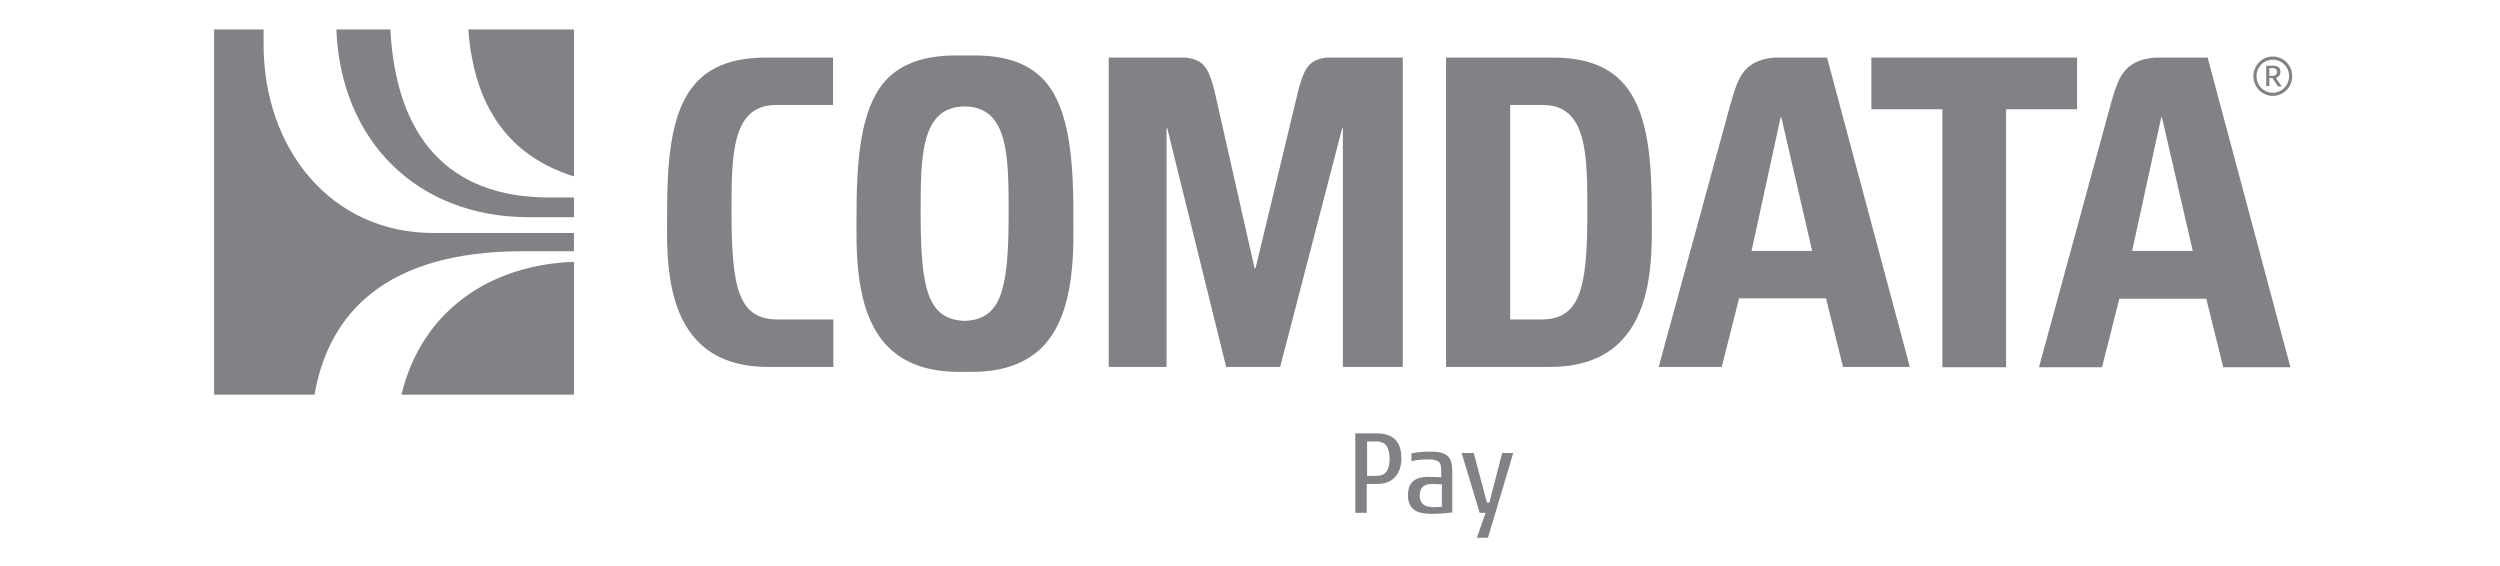
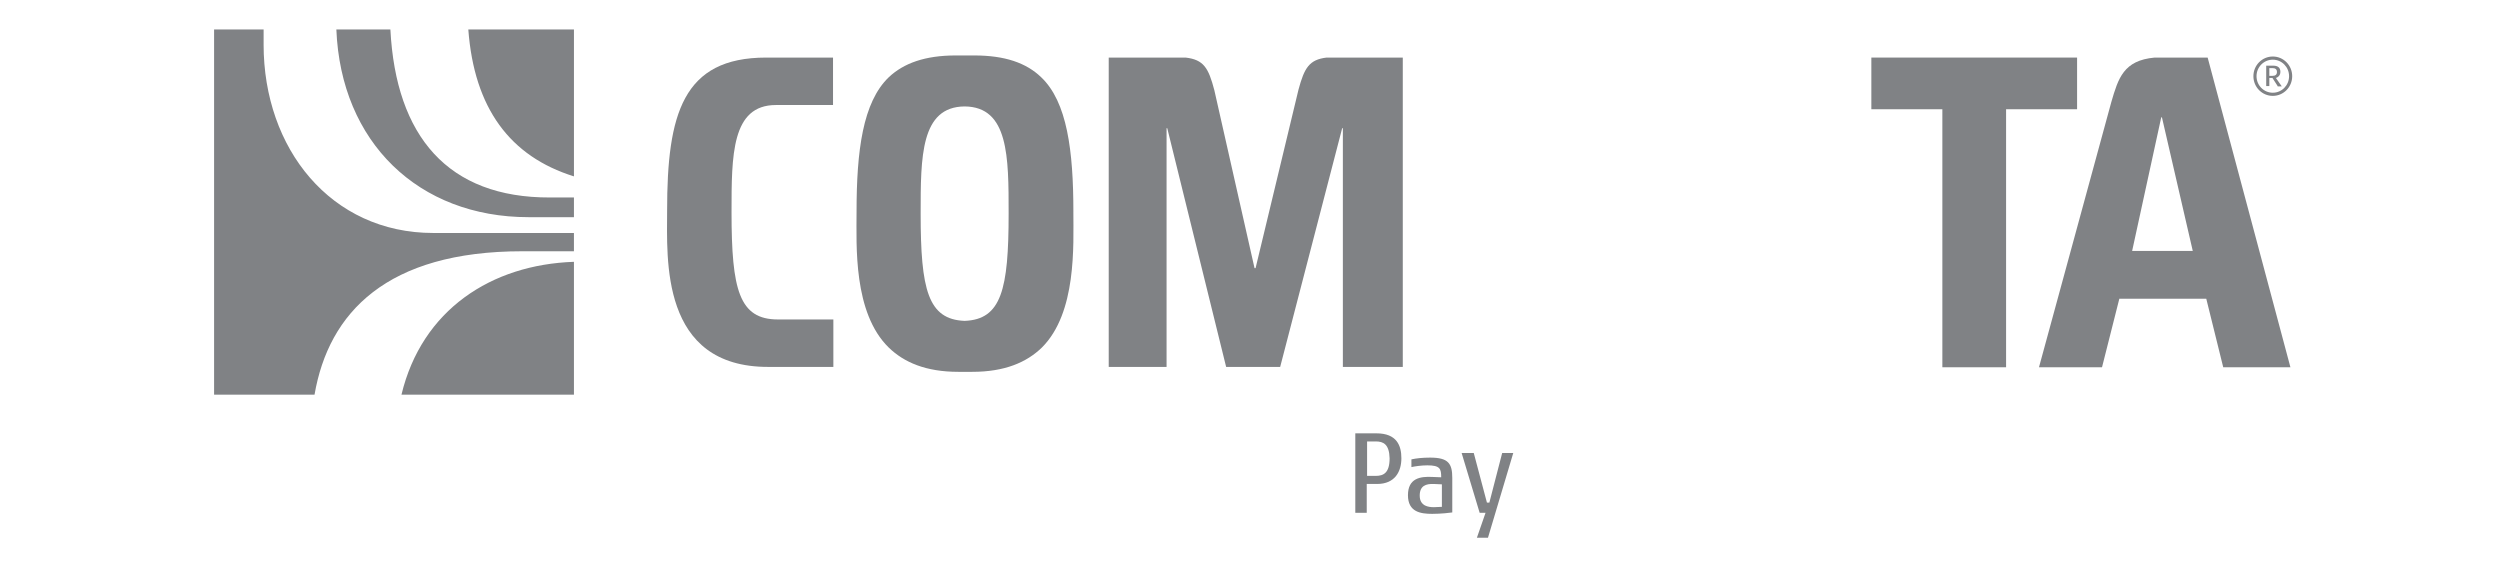
<svg xmlns="http://www.w3.org/2000/svg" fill="none" height="41" viewBox="0 0 181 41" width="181">
  <g fill="#808285">
-     <path d="m104.719 4.168h7.698c6.043 0 7.172 4.098 7.172 11.071 0 3.436.526 11.325-7.372 11.325h-7.523v-22.396zm4.614 18.961h2.232c2.808 0 3.36-2.138 3.36-7.763 0-4.123 0-7.762-3.21-7.762h-2.382z" />
    <path d="m150.381 4.168v3.741h-5.14v18.681h-4.614v-18.681h-5.141v-3.741z" />
    <path d="m48.299 15.239c0-6.973 1.128-11.071 7.172-11.071h4.84v3.436h-4.138c-3.21 0-3.21 3.639-3.21 7.762 0 5.625.552 7.763 3.36 7.763h4.012v3.436h-4.689c-7.874.025-7.347-7.864-7.347-11.325z" />
-     <path d="m132.278 4.168h-3.811c-2.408.204-2.683 1.705-3.235 3.563l-5.141 18.833h4.564l1.254-4.963h6.294l1.229 4.963h4.839zm-5.466 13.998 2.106-9.671h.05l2.232 9.671z" />
    <path d="m96.043 4.168c-1.254.153-1.605.738-2.031 2.316l-3.109 12.929h-.075l-2.909-12.878c-.426-1.629-.777-2.214-2.081-2.367h-5.567v22.396h4.188v-17.281h.05l4.263 17.281h3.912l4.489-17.281h.05v17.281h4.338v-22.396z" />
    <path d="m159.834 4.168h-3.837c-2.257.204-2.633 1.502-3.134 3.207l-5.241 19.215h4.564l1.254-4.963h6.294l1.228 4.963h4.865zm-5.467 13.998 2.107-9.671h.05l2.232 9.671z" />
    <path d="m77.713 15.341c0-4.428-.451-7.966-2.332-9.748-1.078-1.043-2.633-1.578-4.84-1.578h-1.354c-2.207 0-3.761.56-4.84 1.578-1.881 1.807-2.332 5.319-2.332 9.748 0 2.418-.251 7.304 2.332 9.824 1.103 1.069 2.683 1.756 5.04 1.756h1.003c2.357 0 3.937-.687 5.04-1.756 2.533-2.52 2.282-7.406 2.282-9.824zm-11.058.127c0-4.123 0-7.737 3.185-7.762 3.185.025 3.185 3.639 3.185 7.762 0 5.497-.527 7.661-3.185 7.763-2.658-.102-3.185-2.265-3.185-7.763z" />
    <path d="m164.55 6.942c-.777 0-1.404-.636-1.404-1.425 0-.789.627-1.425 1.404-1.425.778 0 1.405.636 1.405 1.425 0 .789-.627 1.425-1.405 1.425zm0-2.621c-.652 0-1.178.534-1.178 1.196 0 .662.526 1.196 1.178 1.196s1.179-.534 1.179-1.196c0-.662-.527-1.196-1.179-1.196zm.351 1.909-.376-.585h-.225v.585h-.226v-1.476h.501c.326 0 .527.127.527.458 0 .178-.1.356-.326.433l.426.611h-.301zm-.376-1.298h-.225v.56h.225c.201 0 .326-.076.326-.28 0-.204-.125-.28-.326-.28z" />
    <path d="m19.086 3.226v-1.094h-3.586v26.443h7.272c1.028-5.955 5.241-10.384 15.045-10.384h3.736v-1.323h-10.181c-7.422 0-12.287-6.108-12.287-13.641zm9.98 25.349h12.488v-9.62c-5.968.204-11.008 3.461-12.488 9.62zm4.84-26.443c.426 5.701 3.009 9.188 7.648 10.638v-10.638zm-5.642 0h-3.912c.326 8.17 5.943 13.591 13.917 13.591h3.285v-1.425h-1.73c-7.397.025-11.159-4.428-11.56-12.165z" />
    <path d="m99.704 35.039h-.752v2.087h-.828v-5.752h1.53c1.48 0 1.806.891 1.806 1.807 0 .942-.452 1.858-1.756 1.858zm-.1-3.079h-.627v2.494h.627c.577 0 1.003-.229 1.003-1.273-.025-1.018-.451-1.222-1.003-1.222z" />
-     <path d="m105.145 37.101c-.15.025-.827.102-1.454.102-.827 0-1.755-.127-1.755-1.349 0-1.222.877-1.374 1.78-1.323 0 0 .577.025.627.025v-.433c0-.611-.075-.865-1.003-.865-.451 0-.928.076-1.153.127v-.56c.351-.076.802-.127 1.354-.127 1.329 0 1.604.433 1.604 1.476zm-.777-2.036-.552-.025c-.576-.025-1.028.127-1.028.84 0 .382.151.585.376.713.201.102.427.127.652.127.101 0 .577-.025.577-.025v-1.629z" />
+     <path d="m105.145 37.101c-.15.025-.827.102-1.454.102-.827 0-1.755-.127-1.755-1.349 0-1.222.877-1.374 1.78-1.323 0 0 .577.025.627.025c0-.611-.075-.865-1.003-.865-.451 0-.928.076-1.153.127v-.56c.351-.076.802-.127 1.354-.127 1.329 0 1.604.433 1.604 1.476zm-.777-2.036-.552-.025c-.576-.025-1.028.127-1.028.84 0 .382.151.585.376.713.201.102.427.127.652.127.101 0 .577-.025.577-.025v-1.629z" />
    <path d="m107.729 38.933h-.802l.627-1.807h-.427l-1.304-4.327h.878l.953 3.589h.176l.927-3.589h.803z" />
  </g>
</svg>